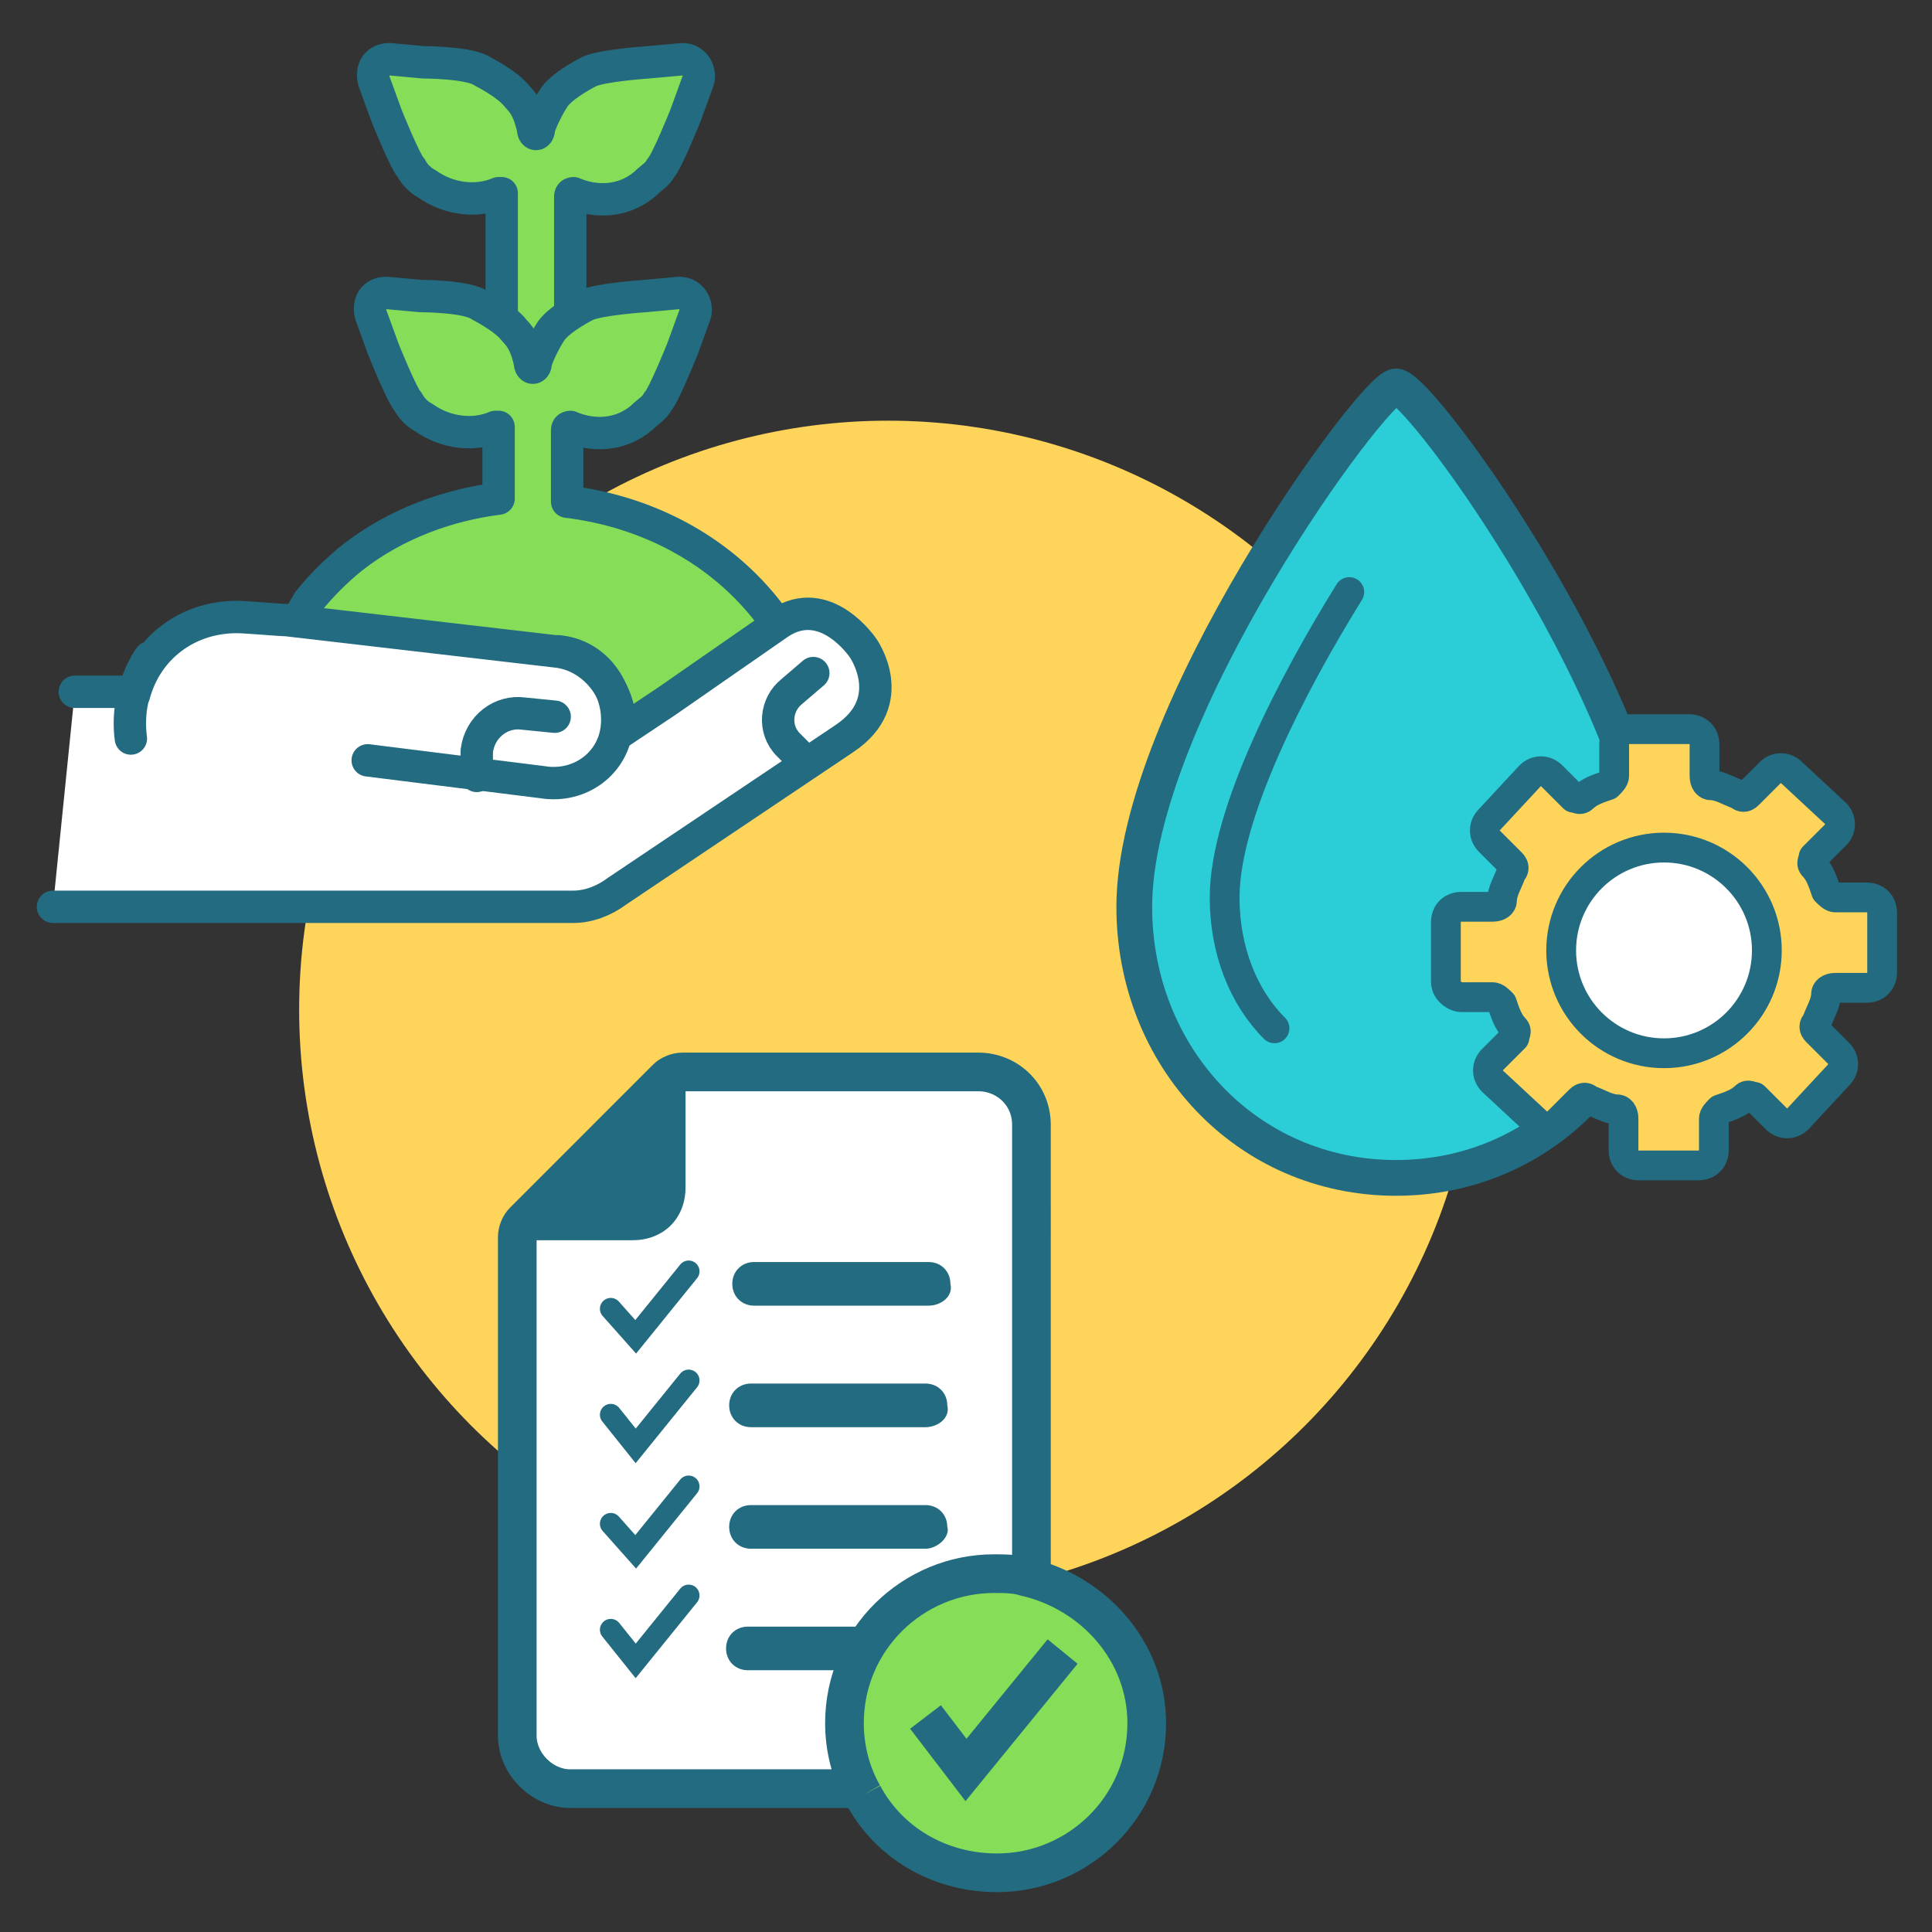
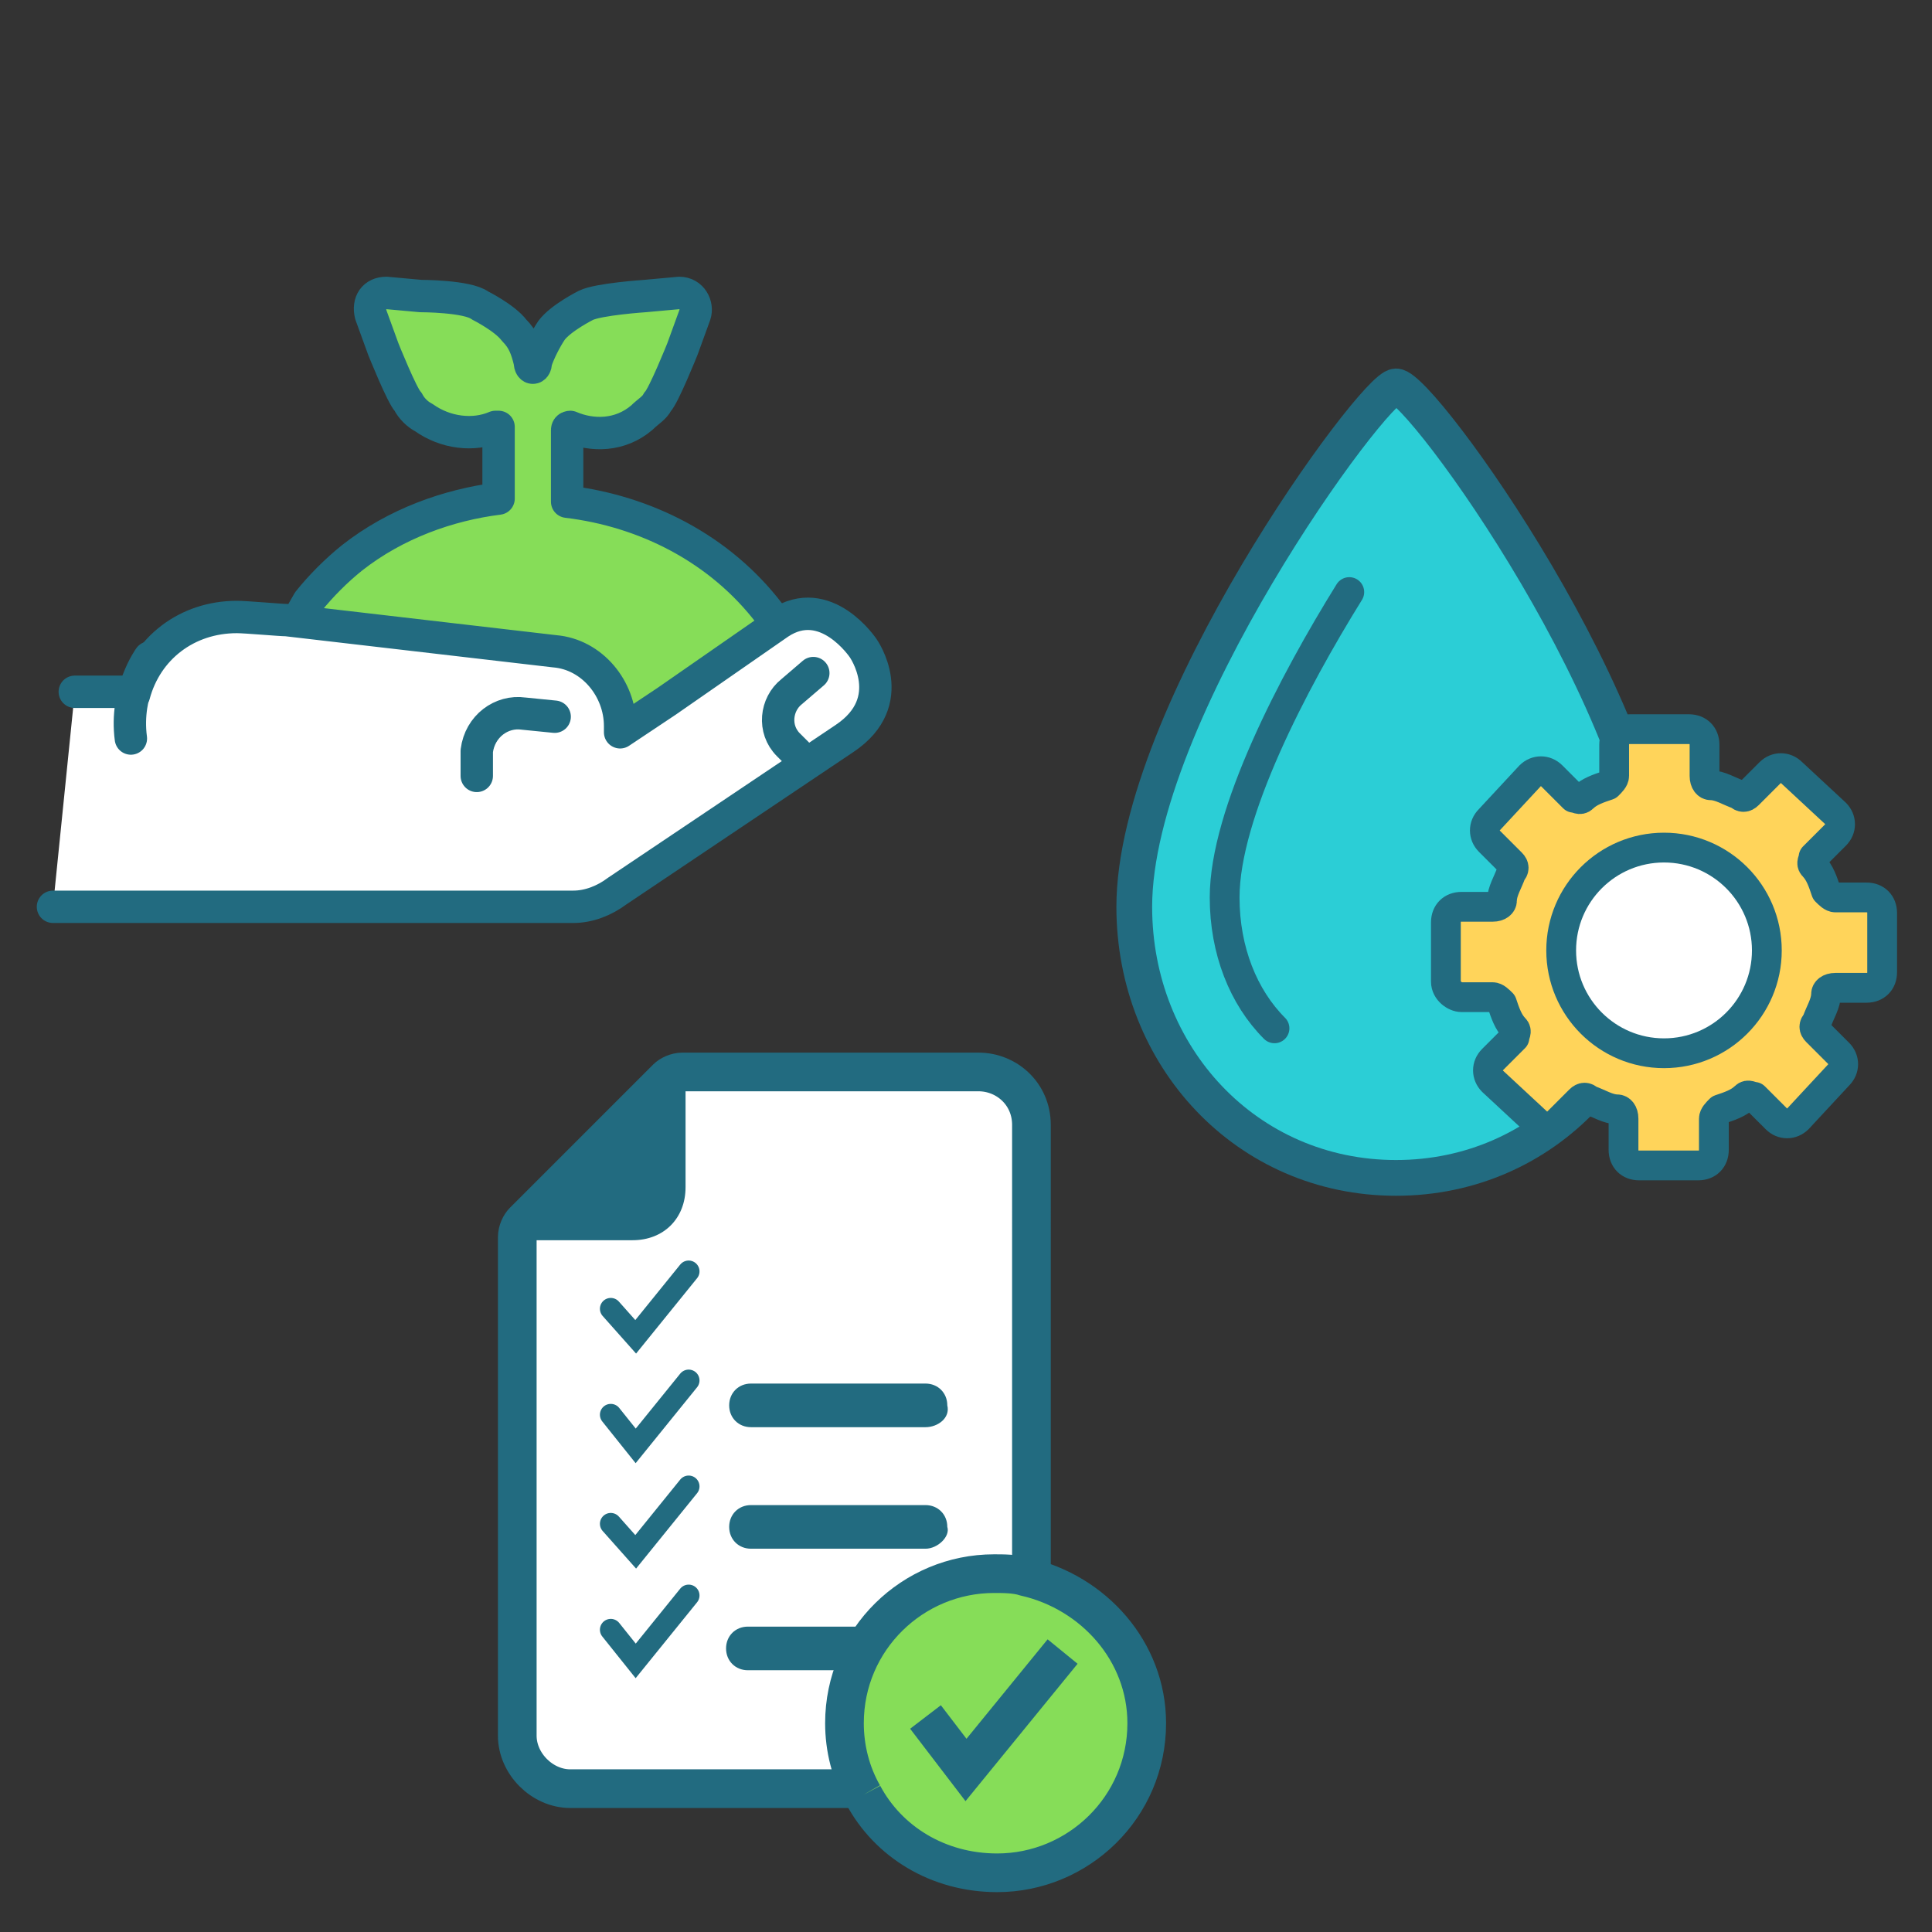
<svg xmlns="http://www.w3.org/2000/svg" version="1.1" id="Layer_1" x="0px" y="0px" viewBox="0 0 62 62" style="enable-background:new 0 0 62 62;" xml:space="preserve">
  <rect x="0" y="0" width="62" height="62" fill="#333333" stroke="none" />
  <style type="text/css">
	.st0{fill:#FFD45A;}
	.st1{fill:#86DD58;stroke:#226B80;stroke-width:1.039;stroke-linecap:round;stroke-linejoin:round;stroke-miterlimit:10;}
	.st2{fill:#FFFFFF;stroke:#226B80;stroke-width:1.039;stroke-linecap:round;stroke-linejoin:round;stroke-miterlimit:10;}
	.st3{fill:none;stroke:#226B80;stroke-width:1.039;stroke-linecap:round;stroke-linejoin:round;stroke-miterlimit:10;}
	.st4{fill:#FFFFFF;stroke:#226B80;stroke-width:1.241;stroke-miterlimit:10;}
	.st5{fill:#226B80;}
	.st6{fill:#86DD58;stroke:#226B80;stroke-width:1.241;stroke-miterlimit:10;}
	.st7{fill:none;stroke:#226B80;stroke-width:1.241;stroke-miterlimit:10;}
	.st8{fill:none;stroke:#226B80;stroke-width:0.696;stroke-linecap:round;stroke-miterlimit:10;}
	.st9{fill:#2BCED6;stroke:#226B80;stroke-width:1.147;stroke-miterlimit:10;}
	.st10{fill:none;stroke:#226B80;stroke-width:0.956;stroke-linecap:round;stroke-linejoin:round;stroke-miterlimit:10;}
	.st11{fill:#FFD45A;stroke:#226B80;stroke-width:0.956;stroke-linecap:round;stroke-linejoin:round;stroke-miterlimit:10;}
	.st12{fill:#FFFFFF;stroke:#226B80;stroke-width:0.956;stroke-linecap:round;stroke-linejoin:round;stroke-miterlimit:10;}
</style>
  <g>
-     <circle class="st0" cx="28.5" cy="32.4" r="18.9" />
    <g>
      <g>
-         <path class="st1" d="M18.3,12.3v-6c0-0.1,0.1-0.1,0.1-0.1c0.7,0.3,1.6,0.3,2.3-0.3c0.2-0.2,0.4-0.3,0.5-0.5l0,0     c0.2-0.2,0.8-1.7,0.8-1.7l0.4-1.1c0.1-0.3-0.1-0.7-0.5-0.7l-1.1,0.1c0,0-1.5,0.1-1.9,0.3c0,0-0.8,0.4-1.1,0.8     c-0.2,0.3-0.4,0.7-0.5,1c0,0,0,0.2-0.1,0.2c-0.1,0-0.1-0.2-0.1-0.2c-0.1-0.4-0.2-0.7-0.5-1c-0.3-0.4-1.1-0.8-1.1-0.8     c-0.4-0.3-1.9-0.3-1.9-0.3l-1.1-0.1c-0.4,0-0.6,0.3-0.5,0.7l0.4,1.1c0,0,0.6,1.5,0.8,1.7l0,0c0.1,0.2,0.3,0.4,0.5,0.5     c0.7,0.5,1.6,0.6,2.3,0.3c0,0,0.1,0,0.1,0v5.9" />
        <path class="st1" d="M25.5,20.9c-0.2-0.4-0.5-0.8-0.8-1.2c-1.6-2.1-4-3.3-6.5-3.6v-0.2v-2.1c0-0.1,0.1-0.1,0.1-0.1     c0.7,0.3,1.6,0.3,2.3-0.3c0.2-0.2,0.4-0.3,0.5-0.5l0,0c0.2-0.2,0.8-1.7,0.8-1.7l0.4-1.1c0.1-0.3-0.1-0.7-0.5-0.7l-1.1,0.1     c0,0-1.5,0.1-1.9,0.3c0,0-0.8,0.4-1.1,0.8c-0.2,0.3-0.4,0.7-0.5,1c0,0,0,0.2-0.1,0.2c-0.1,0-0.1-0.2-0.1-0.2     c-0.1-0.4-0.2-0.7-0.5-1c-0.3-0.4-1.1-0.8-1.1-0.8c-0.4-0.3-1.9-0.3-1.9-0.3l-1.1-0.1c-0.4,0-0.6,0.3-0.5,0.7l0.4,1.1     c0,0,0.6,1.5,0.8,1.7l0,0c0.1,0.2,0.3,0.4,0.5,0.5c0.7,0.5,1.6,0.6,2.3,0.3c0,0,0.1,0,0.1,0v2.1v0.2c-1.6,0.2-3.3,0.8-4.7,1.9     c-0.5,0.4-1,0.9-1.4,1.4l-1.6,2.8L21.9,25L25.5,20.9z" />
      </g>
      <g>
        <path class="st2" d="M2.4,22.2h1.9v0.1c0.4-1.5,1.7-2.5,3.3-2.5h0c0.3,0,1.4,0.1,1.6,0.1l8.6,1c1.2,0.1,2.1,1.2,2.1,2.4v0     c0,0.1,0,0.1,0,0.2l1.5-1L25,20c1.5-1,2.7,0.8,2.7,0.8s1.2,1.7-0.6,2.9l-7.3,4.9c-0.4,0.3-0.9,0.5-1.4,0.5H1.7" />
-         <path class="st3" d="M17.9,20.9c1.2,0.1,2,1.2,1.9,2.4l0,0c-0.1,1.2-1.2,2-2.4,1.8l-5.6-0.7" />
        <path class="st3" d="M4.8,21.1c0,0-0.8,1.1-0.6,2.6" />
        <path class="st3" d="M17.8,23l-1-0.1c-0.7-0.1-1.4,0.4-1.5,1.2v0l0,0.8" />
        <path class="st3" d="M26.1,21.6l-0.7,0.6c-0.5,0.4-0.6,1.2-0.1,1.7l0,0l0.5,0.5" />
      </g>
    </g>
    <g>
      <g>
        <path class="st4" d="M31.4,34.4h-9.5c-0.2,0-0.4,0.1-0.5,0.2l-4.6,4.6c-0.1,0.1-0.2,0.3-0.2,0.5v16c0,0.9,0.8,1.7,1.7,1.7h13.1     c0.9,0,1.7-0.8,1.7-1.7V36.1C33.1,35.1,32.3,34.4,31.4,34.4z" />
        <path class="st5" d="M22,33.9c0,0.7,0,1.3,0,2c0,0.7,0,1.5,0,2.2c0,1-0.7,1.7-1.7,1.7c-1.4,0-2.7,0-4,0     C18.2,37.9,20.1,35.9,22,33.9z" />
      </g>
      <g>
        <path class="st6" d="M27.7,57.6c-0.4-0.7-0.6-1.5-0.6-2.3c0-2.7,2.2-4.8,4.8-4.8c0.3,0,0.7,0,1,0.1c2.2,0.5,3.9,2.4,3.9,4.7     c0,2.7-2.2,4.8-4.8,4.8C30.1,60.1,28.5,59.1,27.7,57.6" />
        <polyline class="st7" points="29.7,55.1 31,56.8 34.1,53    " />
      </g>
      <g>
        <g>
-           <path class="st5" d="M29.8,41.9h-5.6c-0.4,0-0.7-0.3-0.7-0.7l0,0c0-0.4,0.3-0.7,0.7-0.7h5.6c0.4,0,0.7,0.3,0.7,0.7l0,0      C30.6,41.6,30.2,41.9,29.8,41.9z" />
          <path class="st5" d="M29.7,45.8h-5.6c-0.4,0-0.7-0.3-0.7-0.7v0c0-0.4,0.3-0.7,0.7-0.7h5.6c0.4,0,0.7,0.3,0.7,0.7v0      C30.5,45.5,30.1,45.8,29.7,45.8z" />
          <path class="st5" d="M29.7,49.7h-5.6c-0.4,0-0.7-0.3-0.7-0.7v0c0-0.4,0.3-0.7,0.7-0.7h5.6c0.4,0,0.7,0.3,0.7,0.7v0      C30.5,49.3,30.1,49.7,29.7,49.7z" />
          <path class="st5" d="M28.3,52.2H24c-0.4,0-0.7,0.3-0.7,0.7c0,0.4,0.3,0.7,0.7,0.7h3.7C27.8,53.1,28,52.6,28.3,52.2z" />
        </g>
        <g>
          <polyline class="st8" points="19.6,42 20.4,42.9 22.1,40.8     " />
          <polyline class="st8" points="19.6,45.4 20.4,46.4 22.1,44.3     " />
          <polyline class="st8" points="19.6,48.9 20.4,49.8 22.1,47.7     " />
          <polyline class="st8" points="19.6,52.3 20.4,53.3 22.1,51.2     " />
        </g>
      </g>
    </g>
    <g>
      <g>
        <path class="st9" d="M53.2,29.1c0,4.8-3.6,8.7-8.4,8.7c-4.8,0-8.4-3.9-8.4-8.7c0-6.2,7.7-16.7,8.4-16.7     C45.6,12.4,53.2,22.9,53.2,29.1z" />
        <path class="st10" d="M40.9,33c-1-1-1.6-2.5-1.6-4.2c0-2.7,2.2-6.9,4-9.8" />
      </g>
      <g>
        <path class="st11" d="M46.9,32l1,0c0.1,0,0.2,0.1,0.3,0.2c0.1,0.3,0.2,0.6,0.4,0.8c0.1,0.1,0,0.2,0,0.3l-0.7,0.7     c-0.2,0.2-0.2,0.5,0,0.7l1.4,1.3c0.2,0.2,0.5,0.2,0.7,0l0.7-0.7c0.1-0.1,0.2-0.1,0.3,0c0.3,0.1,0.6,0.3,0.9,0.3     c0.1,0,0.2,0.1,0.2,0.3l0,1c0,0.3,0.2,0.5,0.5,0.5l1.9,0c0.3,0,0.5-0.2,0.5-0.5l0-1c0-0.1,0.1-0.2,0.2-0.3     c0.3-0.1,0.6-0.2,0.8-0.4c0.1-0.1,0.2,0,0.3,0l0.7,0.7c0.2,0.2,0.5,0.2,0.7,0l1.3-1.4c0.2-0.2,0.2-0.5,0-0.7l-0.7-0.7     c-0.1-0.1-0.1-0.2,0-0.3c0.1-0.3,0.3-0.6,0.3-0.9c0-0.1,0.1-0.2,0.3-0.2l1,0c0.3,0,0.5-0.2,0.5-0.5l0-1.9c0-0.3-0.2-0.5-0.5-0.5     l-1,0c-0.1,0-0.2-0.1-0.3-0.2c-0.1-0.3-0.2-0.6-0.4-0.8c-0.1-0.1,0-0.2,0-0.3l0.7-0.7c0.2-0.2,0.2-0.5,0-0.7l-1.4-1.3     c-0.2-0.2-0.5-0.2-0.7,0l-0.7,0.7c-0.1,0.1-0.2,0.1-0.3,0c-0.3-0.1-0.6-0.3-0.9-0.3c-0.1,0-0.2-0.1-0.2-0.3l0-1     c0-0.3-0.2-0.5-0.5-0.5l-1.9,0c-0.3,0-0.5,0.2-0.5,0.5l0,1c0,0.1-0.1,0.2-0.2,0.3c-0.3,0.1-0.6,0.2-0.8,0.4c-0.1,0.1-0.2,0-0.3,0     l-0.7-0.7c-0.2-0.2-0.5-0.2-0.7,0l-1.3,1.4c-0.2,0.2-0.2,0.5,0,0.7l0.7,0.7c0.1,0.1,0.1,0.2,0,0.3c-0.1,0.3-0.3,0.6-0.3,0.9     c0,0.1-0.1,0.2-0.3,0.2l-1,0c-0.3,0-0.5,0.2-0.5,0.5l0,1.9C46.4,31.8,46.7,32,46.9,32z" />
        <circle class="st12" cx="53.4" cy="30.5" r="3.3" />
      </g>
    </g>
  </g>
</svg>